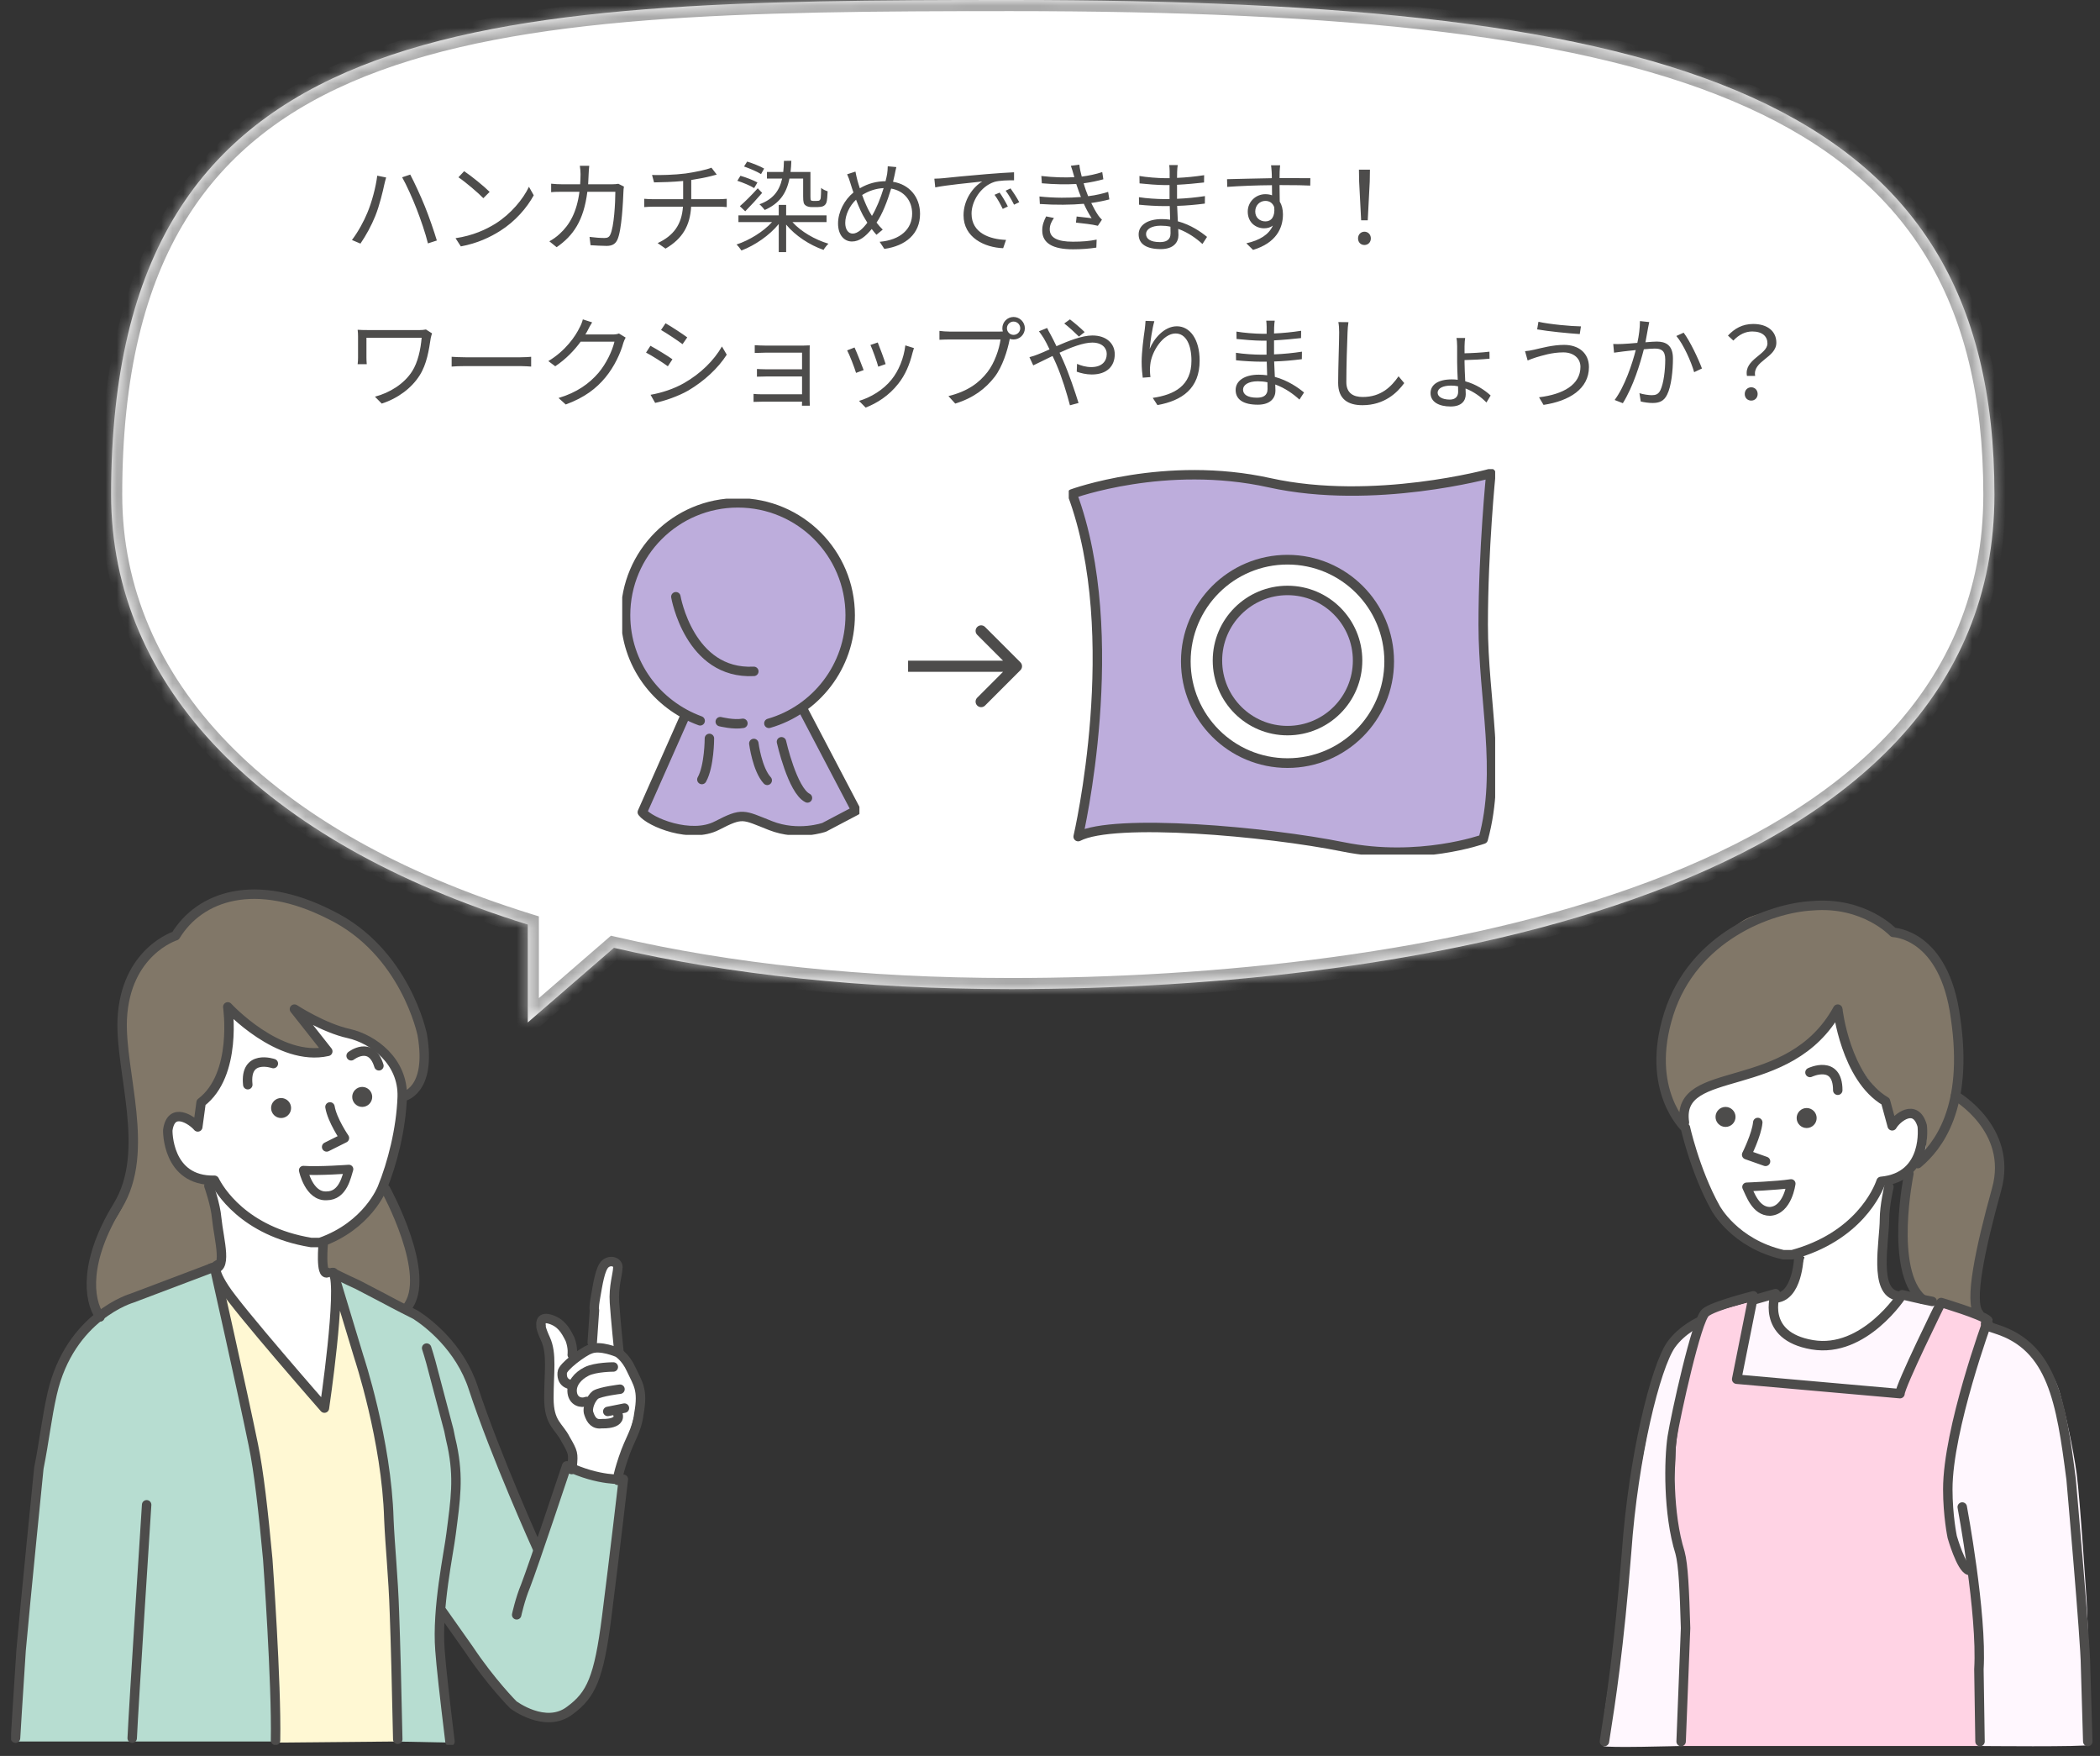
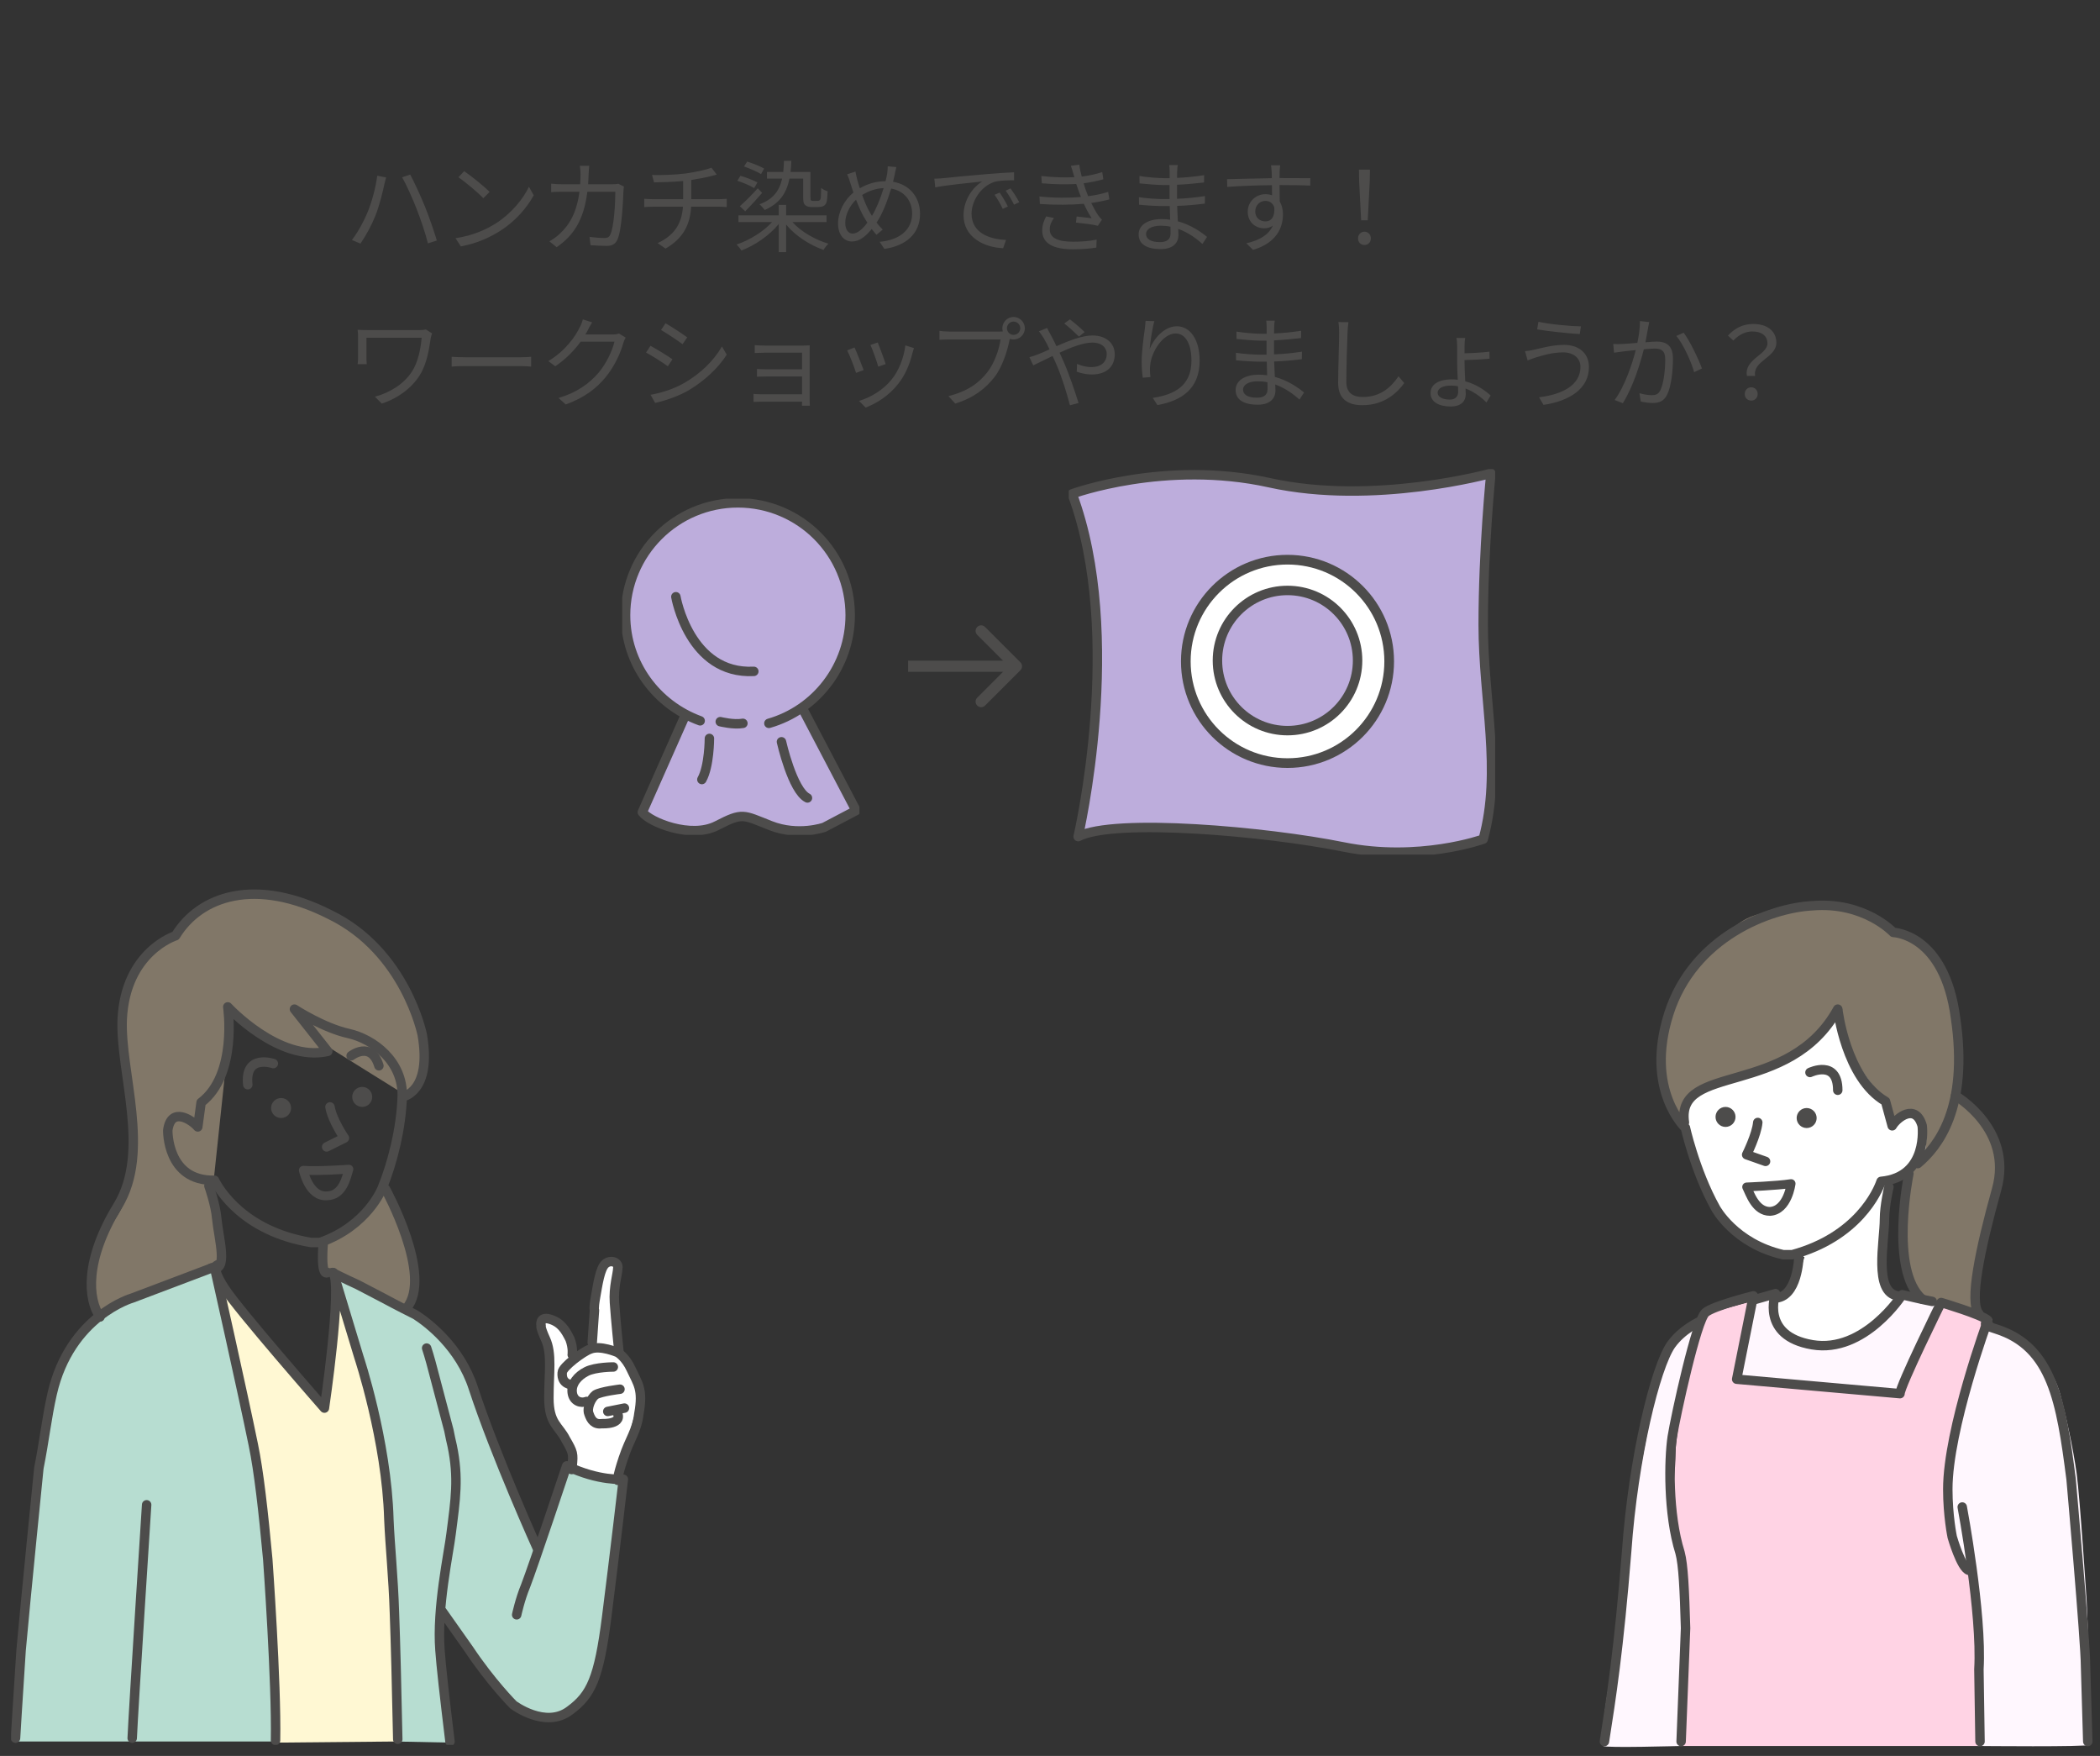
<svg xmlns="http://www.w3.org/2000/svg" width="189" height="158" viewBox="0 0 189 158" fill="none">
  <rect x="0" y="0" width="189" height="158" fill="#333333" stroke="none" />
  <g clip-path="url(#clip0_2433_17669)">
    <path d="M15.8 84C15.8 84 17.1 81.6 19.5 80.9C21.9 80.2 25 80.5 27.3 81.1C29.6 81.7 31.7 82.7 33.3 84.5C34.8 86.3 36.5 88.4 37.3 90.3C38 92.2 38.5 94.3 38.4 95.1C38.3 95.9 37.9 97.7 37.9 97.7L36.6 98.6L29.7 94.3C29.7 94.3 25 95.4 20.9 90.5L19.2 106.5C19.2 106.5 20.5 112.8 19.8 114L8.8 118.5C8.8 118.5 8.5 117.9 8.4 115.9C8.3 114 9 111.5 10 110.2C11 108.9 12.9 105.6 12.2 101.2C11.6 96.7 10.7 92.4 11.1 90.9C11.5 89.4 11.7 87.4 13 86C14.3 84.6 15.8 84 15.8 84Z" fill="#817768" />
    <path d="M29.898 115L36.098 117.4L39.898 120.7C39.898 120.7 41.298 122.1 41.698 123.1C42.098 124.1 43.398 126.4 43.498 127.8C43.598 129.1 48.198 139.6 48.198 139.6L50.998 132.1L55.998 133.5L53.998 148.8C53.998 148.8 53.398 152 52.198 153.4C49.898 156.1 45.898 153.2 45.898 153.2L39.898 145.5C39.698 145.5 40.198 152.2 40.198 152.5C40.398 155.6 40.398 155.8 40.398 155.8L40.598 156.8L35.598 156.7L35.698 156.1L35.498 144.2L34.698 130.7L31.998 120.8L30.798 117.1L29.898 115Z" fill="#B7DDD1" />
    <path d="M28.801 112.1L30.601 110.8L32.601 109.6L35.001 106.9L36.601 111.8C36.601 111.8 37.701 114 37.401 115C37.201 116 37.001 116.6 37.001 116.6L36.601 117.9L29.401 114.5L28.801 112.1Z" fill="#817768" />
    <path d="M19.5 114.9L29.2 126.5L30.4 115.1C30.4 115.1 34.1 125.6 34.7 133.6C35.4 142.6 35.7 155.7 35.7 155.7L35.6 156.7L24.8 156.8L24.6 156.7L24 140.4L23.2 132.1L20.8 120.4L19.5 114.9Z" fill="#FFF8D3" />
-     <path d="M20.499 90.6C20.499 90.6 25.299 95.8 29.299 94.4L27.399 91.4C27.399 91.4 27.999 92.2 29.799 92.7C31.599 93.2 33.799 94.1 33.799 94.1C33.799 94.1 34.199 94.5 34.599 95C34.999 95.5 34.999 95.4 35.199 95.9C35.499 96.4 36.199 97.9 36.199 97.9L36.099 99.8C36.099 99.8 35.899 104.7 34.599 106.6C33.299 108.5 32.799 109.9 31.199 110.8C29.599 111.7 28.899 111.8 28.899 111.8C28.899 111.8 29.099 113.2 29.099 113.5C29.099 113.8 28.699 113.7 28.999 114.2C29.299 114.8 30.199 114.7 30.199 114.7L30.099 116.2L28.999 126.5L20.399 116.2L19.199 114.2C19.199 114.2 19.899 114.6 19.599 112.4C19.299 110.2 18.599 106.5 18.599 106.5C18.599 106.5 17.599 106.1 16.599 105.6C15.599 105.1 15.199 104 14.999 103.2C14.799 102.4 14.999 101.4 14.999 101.4L15.199 100.8L15.899 100.6C17.199 100.8 17.499 101.4 17.499 101.4L17.699 99.4C17.799 99.4 21.099 97.2 20.499 90.6Z" fill="white" />
    <path d="M19.301 114.2L22.701 130.2L23.901 138.8L24.401 148.3L24.801 156.7H1.301L2.001 147.4L3.601 131C3.601 131 4.801 125.4 5.101 124.1C5.401 122.8 6.901 120.4 8.501 118.9C10.101 117.3 13.101 116.3 13.101 116.3L19.301 114.2Z" fill="#B7DDD1" />
    <path d="M51.099 132.1L55.499 133.3L56.399 129.9L57.599 125.6L56.799 123.2L55.899 121.5L55.299 117.1L55.599 113.9L54.999 113.6L54.199 113.8L53.899 115L53.599 117.1L53.299 121L51.699 122L51.199 120L50.499 119.2C50.499 119.2 49.799 118.9 49.599 118.9C49.299 118.9 48.799 118.8 48.799 118.8L48.699 119.6L49.399 121.2L49.499 126.9L49.899 128L51.499 130.9L51.099 132.1Z" fill="white" />
    <path d="M32.599 99.6C33.096 99.6 33.499 99.197 33.499 98.7C33.499 98.203 33.096 97.8 32.599 97.8C32.102 97.8 31.699 98.203 31.699 98.7C31.699 99.197 32.102 99.6 32.599 99.6Z" fill="#4D4C4B" />
    <path d="M25.298 100.6C25.796 100.6 26.198 100.197 26.198 99.7C26.198 99.203 25.796 98.8 25.298 98.8C24.801 98.8 24.398 99.203 24.398 99.7C24.398 100.197 24.801 100.6 25.298 100.6Z" fill="#4D4C4B" />
    <path d="M29.398 103.2L30.998 102.4C30.998 102.4 29.898 100.8 29.698 99.6" stroke="#4D4C4B" stroke-width="0.85" stroke-miterlimit="10" stroke-linecap="round" stroke-linejoin="round" />
    <path d="M24.601 95.7C24.601 95.7 22.001 94.8 22.301 97.6" stroke="#4D4C4B" stroke-width="0.85" stroke-miterlimit="10" stroke-linecap="round" stroke-linejoin="round" />
    <path d="M31.401 105.2C31.401 105.2 28.701 105.4 27.301 105.3C27.301 105.3 27.801 107.7 29.401 107.6C30.901 107.6 31.201 105.8 31.401 105.2Z" stroke="#4D4C4B" stroke-width="0.794" stroke-miterlimit="10" stroke-linecap="round" stroke-linejoin="round" />
    <path d="M36.2 98.7C36.1 101.6 35.3 104.7 34.4 106.9C34.4 106.9 33.1 110.3 28.8 111.8H28C21.9 110.8 19.7 107 19.3 106.2C15 106.3 15.1 101.7 15.1 101.7C15.4 99.5 17.3 100.8 17.8 101.4L18.1 99.2C21.4 96.7 20.5 90.6 20.5 90.6C20.5 90.6 25.1 95.6 29.5 94.6L26.5 90.8C26.5 90.8 29.1 92.5 31.4 93C33.6 93.5 36.3 95.5 36.2 98.7C36.2 98.7 38.9 98.3 38 93.1C38 93.1 36.5 85.6 29.7 82.3C23 78.9 18 80.6 15.8 84.2C15.8 84.2 11.3 85.6 11 91.7C10.8 96.5 13.6 103.6 10.6 108.5C7.6 113.4 7.9 116.9 9 118.5" stroke="#4D4C4B" stroke-width="0.85" stroke-miterlimit="10" stroke-linecap="round" stroke-linejoin="round" />
    <path d="M18.801 106.7C18.801 106.7 19.401 108.4 19.501 109.6C19.701 111.6 20.601 114.5 19.001 114.1" stroke="#4D4C4B" stroke-width="0.85" stroke-miterlimit="10" stroke-linecap="round" stroke-linejoin="round" />
    <path d="M29.099 111.8C29.099 111.8 28.799 114.9 29.499 114.5" stroke="#4D4C4B" stroke-width="0.85" stroke-miterlimit="10" stroke-linecap="round" stroke-linejoin="round" />
    <path d="M34.699 107C34.699 107 38.999 114.8 36.599 117.7" stroke="#4D4C4B" stroke-width="0.85" stroke-miterlimit="10" stroke-linecap="round" stroke-linejoin="round" />
    <path d="M31.602 95C31.602 95 33.402 93.6 34.102 95.9" stroke="#4D4C4B" stroke-width="0.85" stroke-miterlimit="10" stroke-linecap="round" stroke-linejoin="round" />
    <path d="M19.598 113.8C19.598 113.8 18.898 113.9 20.198 115.9C21.398 117.8 29.198 126.7 29.198 126.7C29.198 126.7 30.798 115.9 29.998 114.5C29.998 114.5 31.398 119.1 32.298 122.1C32.298 122.1 34.798 129.6 34.998 136.7C35.098 139.1 35.398 141.9 35.498 145.1C35.598 147.7 35.698 151.7 35.798 156.5" stroke="#4D4C4B" stroke-width="0.85" stroke-miterlimit="10" stroke-linecap="round" stroke-linejoin="round" />
    <path d="M24.798 156.6C24.898 151.4 24.098 140.3 24.098 140.3C23.698 136 23.298 132.4 22.798 130C21.798 125.1 19.298 114 19.298 114L11.898 116.8C11.898 116.8 6.298 118.4 4.698 125.4C4.198 127.6 3.998 129.6 3.498 132.1C3.498 132.1 2.298 144 1.898 148.5C1.598 153 1.398 156.4 1.398 156.4" stroke="#4D4C4B" stroke-width="0.85" stroke-miterlimit="10" stroke-linecap="round" stroke-linejoin="round" />
    <path d="M29.898 114.5C29.898 114.5 31.098 115.1 32.198 115.6L34.498 116.8C35.798 117.5 36.998 118.1 37.398 118.3C38.498 119 41.398 121.2 42.598 124.9C44.598 131 48.398 139.4 48.398 139.4" stroke="#4D4C4B" stroke-width="0.85" stroke-miterlimit="10" stroke-linecap="round" stroke-linejoin="round" />
    <path d="M38.398 121.3C38.398 121.3 38.698 122.2 38.998 123.4L40.398 128.7C40.498 129.2 40.598 129.7 40.698 130.1C41.298 133 40.998 134.9 40.598 138C40.398 139.7 39.298 144.7 39.598 148.5C39.698 149.9 39.998 152.6 40.498 156.7" stroke="#4D4C4B" stroke-width="0.85" stroke-miterlimit="10" stroke-linecap="round" stroke-linejoin="round" />
    <path d="M46.501 145.3C46.501 145.3 46.801 143.9 47.301 142.7C48.001 140.9 51.001 131.9 51.001 131.9C53.901 133.3 56.101 133.1 56.101 133.1C56.101 133.1 55.301 140 54.601 145.5C53.901 151 53.201 152.5 51.301 153.9C49.101 155.6 46.201 153.4 46.201 153.4C46.201 153.4 44.201 151.4 42.201 148.4C41.001 146.7 39.801 145 39.801 145" stroke="#4D4C4B" stroke-width="0.85" stroke-miterlimit="10" stroke-linecap="round" stroke-linejoin="round" />
    <path d="M13.198 135.4C13.198 135.4 11.998 154 11.898 156.4" stroke="#4D4C4B" stroke-width="0.85" stroke-miterlimit="10" stroke-linecap="round" stroke-linejoin="round" />
    <path d="M55.601 133.2C55.601 133.2 55.501 133 56.101 131.2C56.701 129.4 57.301 128.8 57.501 127.2C57.901 125 57.401 124.5 56.801 123.2C56.301 122.1 55.601 121.7 55.601 121.7C55.601 121.7 54.001 121 53.101 121.4C52.501 121.6 50.601 123 50.601 123.5C50.501 124.6 51.501 124.6 51.501 124.6" stroke="#4D4C4B" stroke-width="0.85" stroke-miterlimit="10" stroke-linecap="round" stroke-linejoin="round" />
    <path d="M55.199 123C55.199 123 53.599 123 52.799 123.4C51.999 123.8 51.399 124.5 51.499 125.3C51.599 126.1 52.299 126.3 52.799 126.1" stroke="#4D4C4B" stroke-width="0.85" stroke-miterlimit="10" stroke-linecap="round" stroke-linejoin="round" />
    <path d="M55.798 125C55.798 125 54.099 125.2 53.599 125.5C53.199 125.8 52.798 126.7 52.998 127.2C53.199 127.8 53.498 128.2 54.199 128.1C54.199 128.1 56.199 128.2 55.498 127" stroke="#4D4C4B" stroke-width="0.85" stroke-miterlimit="10" stroke-linecap="round" stroke-linejoin="round" />
    <path d="M54.699 127L56.199 126.7" stroke="#4D4C4B" stroke-width="0.85" stroke-miterlimit="10" stroke-linecap="round" stroke-linejoin="round" />
    <path d="M55.701 121.6C55.701 121.6 55.401 118.7 55.301 117.2C55.201 115.8 55.601 114.6 55.601 114.1C55.701 113.6 55.001 113.3 54.501 113.7C54.001 114.1 53.801 115.6 53.601 116.7C53.401 117.8 53.501 117.9 53.501 117.9L53.301 120.8" stroke="#4D4C4B" stroke-width="0.85" stroke-miterlimit="10" stroke-linecap="round" stroke-linejoin="round" />
    <path d="M51.4 131.8C51.4 131.8 51.4 132.7 51.5 131.9C51.6 130.8 51.6 130.7 50.9 129.5C50.3 128.3 49.4 128.1 49.4 125.8C49.4 123.5 49.7 121.8 49.1 120.5C48.6 119.4 48.7 119.3 48.7 119.3C48.7 119.3 48.5 118.4 49.5 118.7C50.5 119 50.9 119.7 51.3 120.5C51.6 121.3 51.5 121.9 51.5 121.9" stroke="#4D4C4B" stroke-width="0.85" stroke-miterlimit="10" stroke-linecap="round" stroke-linejoin="round" />
  </g>
  <g clip-path="url(#clip1_2433_17669)">
    <path d="M170.699 83.7C170.699 83.7 173.099 84.4 174.099 85.6C174.099 85.6 175.299 87.2 175.799 89.2C176.299 91.2 176.499 94 176.499 94.5C176.499 95 176.399 98.5 176.399 98.5C176.399 98.5 178.099 100.1 178.499 101.1C178.899 102 180.099 102.9 179.999 104.4C179.899 105.9 178.799 111.4 178.799 111.4L177.899 116.6L177.399 118L173.199 116.9C173.199 116.9 169.999 114.1 172.099 105.3L170.399 101.1L170.099 99.2C170.099 99.2 166.099 96.2 165.799 90.8C165.799 90.8 161.799 95.8 159.599 96.1C157.399 96.4 153.999 97.9 153.999 97.9L152.699 98.5L152.299 99.5L151.899 101.3L150.899 100C150.899 100 149.499 96.9 149.699 95.2C149.799 93.5 149.999 90.5 150.999 89C151.999 87.5 152.999 85.7 154.499 84.7C155.999 83.7 156.399 82.7 158.499 82.2C160.599 81.7 162.399 81.2 162.799 81.2C163.199 81.2 165.399 81.3 165.399 81.3C165.399 81.3 166.199 81.5 166.699 81.7C167.199 81.9 168.699 82.4 168.699 82.4L170.699 83.7Z" fill="#817768" />
    <path d="M159.701 116.9C159.701 116.9 159.801 121.5 163.501 121.1C167.201 120.7 168.501 120.7 171.301 116.8L174.501 117.3L179.301 119.4C179.301 119.4 180.701 119.2 182.301 120.7C183.801 122.2 184.901 123.6 185.401 125.4C185.901 127.2 186.601 130.4 186.901 132.6C187.201 134.8 187.801 144.1 187.801 144.1C187.801 144.1 188.101 150.8 188.101 152.4C188.101 153.9 188.201 156.6 188.001 157C187.901 157.2 178.001 157.1 178.001 157.1L178.201 149.5L177.501 141.7L156.301 124.3L158.001 116.9H159.701Z" fill="#FFF7FE" />
    <path d="M153.298 118.9L150.998 127.4C150.998 127.4 149.998 130.3 150.198 132.1C150.398 133.9 150.398 135.9 150.498 136.5C150.598 137.1 151.098 139.6 151.098 139.6L151.598 141L151.698 147.1L151.298 157.1C151.298 157.1 144.398 157.3 144.298 157.1C143.898 155.8 145.298 149 145.498 147.4C145.698 145.8 146.798 136.6 146.798 136.6L148.698 126.6L150.398 121L153.298 118.9Z" fill="#FFF7FE" />
    <path d="M174.7 117.3L179.3 118.7L176.4 126.9C176.4 126.9 175.3 132.4 175.2 133.1C175.1 133.8 175.8 137.1 175.7 137.4C175.6 137.7 176.1 139.8 176.1 140.1C176.1 140.4 177.4 141.7 177.4 141.7L177.9 149.5L178.1 157.1H151.3L151.7 147.1L151.6 141C151.6 141 150.5 137.2 150.5 135.8C150.5 134.4 150.8 132.3 150.8 130.7C150.8 129.1 151.9 123.5 151.9 123.5L153.6 118.2L158 117L156.3 124.4L171.2 125.6L174.7 117.3Z" fill="#FFD3E4" />
    <path d="M165.801 90.9C165.801 90.9 162.601 95.9 157.201 97C151.801 98.1 151.301 98.9 151.901 101.4C152.501 103.9 154.101 108.4 154.901 109.2C155.601 110 157.801 111.7 157.801 111.7L159.101 112.4L160.201 112.9C161.301 113.2 162.401 113.1 162.401 113.1C162.401 113.1 161.201 117.5 159.701 117C159.701 117 159.601 119.5 161.601 120.5C163.601 121.5 165.801 121.5 167.901 120.1C170.001 118.7 171.201 116.9 171.201 116.9C171.201 116.9 169.701 116.2 169.701 114.9C169.701 113.6 170.101 106.4 170.101 106.4C170.101 106.4 171.201 106.2 172.001 105.5C172.801 104.8 173.101 104.5 173.301 103.3C173.501 102.1 173.201 100.8 173.201 100.8L172.501 100.4H171.701L171.001 100.7L170.301 101.3L170.001 99.4C170.101 99.3 165.601 95.2 165.801 90.9Z" fill="white" />
    <path d="M155.298 101.4C155.795 101.4 156.198 100.997 156.198 100.5C156.198 100.003 155.795 99.6 155.298 99.6C154.801 99.6 154.398 100.003 154.398 100.5C154.398 100.997 154.801 101.4 155.298 101.4Z" fill="#4D4C4B" />
    <path d="M162.599 101.5C163.096 101.5 163.499 101.097 163.499 100.6C163.499 100.103 163.096 99.7 162.599 99.7C162.102 99.7 161.699 100.103 161.699 100.6C161.699 101.097 162.102 101.5 162.599 101.5Z" fill="#4D4C4B" />
    <path d="M158.899 104.5L157.199 103.9C157.199 103.9 158.099 102.1 158.199 101" stroke="#4D4C4B" stroke-width="0.85" stroke-miterlimit="10" stroke-linecap="round" stroke-linejoin="round" />
    <path d="M162.898 96.5C162.898 96.5 165.398 95.3 165.398 98.1" stroke="#4D4C4B" stroke-width="0.85" stroke-miterlimit="10" stroke-linecap="round" stroke-linejoin="round" />
    <path d="M157.199 106.8C157.199 106.8 159.899 106.7 161.199 106.5C161.199 106.5 160.899 108.9 159.299 109C157.999 109 157.499 107.4 157.199 106.8Z" stroke="#4D4C4B" stroke-width="0.794" stroke-miterlimit="10" stroke-linecap="round" stroke-linejoin="round" />
    <path d="M172.598 104.7C174.398 103.2 177.198 99.7 175.998 91.6C174.998 84 170.398 83.9 170.398 83.9C170.398 83.9 167.798 81.1 163.098 81.5C159.298 81.7 152.398 84.3 150.198 91.2C147.998 98.1 151.698 101.5 151.698 101.5C151.598 101.1 152.498 105.3 154.398 108.7C154.398 108.7 156.098 111.9 160.498 112.9H161.298C167.198 111.3 168.998 107.2 169.298 106.3C173.598 105.9 172.998 101.3 172.998 101.3C172.398 99.2 170.698 100.6 170.298 101.3L169.698 99.1C166.098 97 165.398 90.8 165.398 90.8C160.998 98.8 150.798 95.6 151.598 101" stroke="#4D4C4B" stroke-width="0.85" stroke-miterlimit="10" stroke-linecap="round" stroke-linejoin="round" />
    <path d="M176 98.6C176 98.6 181.2 101.6 179.7 107C178.2 112.4 177.2 117.2 178.1 118.2" stroke="#4D4C4B" stroke-width="0.85" stroke-miterlimit="10" stroke-linecap="round" stroke-linejoin="round" />
    <path d="M170.002 106.8C170.002 106.8 169.602 108.5 169.602 109.7C169.602 111.7 168.602 116.3 170.802 116.6" stroke="#4D4C4B" stroke-width="0.85" stroke-miterlimit="10" stroke-linecap="round" stroke-linejoin="round" />
    <path d="M161.899 113.1C161.899 113.1 161.799 116.8 159.699 116.8" stroke="#4D4C4B" stroke-width="0.85" stroke-miterlimit="10" stroke-linecap="round" stroke-linejoin="round" />
    <path d="M178.699 119.1C179.599 119.5 178.399 119.2 179.699 119.6C184.699 121.2 185.499 126.1 186.399 133.1C186.399 133.1 187.699 147.8 187.699 149.9L187.899 156.7" stroke="#4D4C4B" stroke-width="0.85" stroke-miterlimit="10" stroke-linecap="round" stroke-linejoin="round" />
    <path d="M157.699 117L159.799 116.4C159.799 116.4 158.399 120.2 163.099 121C167.799 121.8 171.199 116.5 171.199 116.5C171.199 116.5 173.299 117 173.899 117.1" stroke="#4D4C4B" stroke-width="0.85" stroke-miterlimit="10" stroke-linecap="round" stroke-linejoin="round" />
    <path d="M177.201 141.3C176.501 141.1 175.701 138.3 175.701 138.3C175.701 138.3 175.301 136.4 175.301 134C175.301 128.6 178.901 118.8 178.901 118.8C178.401 118.3 174.701 117.2 174.701 117.2C174.701 117.2 171.001 124.7 171.001 125.4L156.301 124.1L157.801 116.6C157.801 116.6 154.201 117.5 153.501 118.1C152.701 118.7 150.801 127.4 150.501 129.3C150.201 131.3 150.101 136.2 151.201 139.7C151.501 140.8 151.601 143.1 151.701 146.5L151.301 156.7" stroke="#4D4C4B" stroke-width="0.85" stroke-miterlimit="10" stroke-linecap="round" stroke-linejoin="round" />
    <path d="M171.801 105.6C171.801 105.6 170.001 114.3 173.001 116.9" stroke="#4D4C4B" stroke-width="0.85" stroke-miterlimit="10" stroke-linecap="round" stroke-linejoin="round" />
    <path d="M176.602 135.6C176.602 135.6 178.402 145.2 178.102 150.2L178.202 156.7" stroke="#4D4C4B" stroke-width="0.85" stroke-miterlimit="10" stroke-linecap="round" stroke-linejoin="round" />
    <path d="M152.998 118.9C152.998 118.9 151.398 119.6 150.398 121C148.998 123 146.998 131.1 146.398 139.6C145.698 148.4 144.998 152.9 144.398 156.7" stroke="#4D4C4B" stroke-width="0.85" stroke-miterlimit="10" stroke-linecap="round" stroke-linejoin="round" />
  </g>
  <mask id="path-50-inside-1_2433_17669" fill="white">
    <path fill-rule="evenodd" clip-rule="evenodd" d="M47.499 83.192L47.499 92L55.255 85.283C65.648 87.692 77.633 89 91 89C127.148 89 179.5 80.5 179.5 44.5C179.5 8.5 150.76 0 91 0C43 0 10 1 10 44.5C10 61.796 23.596 75.772 47.499 83.192Z" />
  </mask>
-   <path fill-rule="evenodd" clip-rule="evenodd" d="M47.499 83.192L47.499 92L55.255 85.283C65.648 87.692 77.633 89 91 89C127.148 89 179.5 80.5 179.5 44.5C179.5 8.5 150.76 0 91 0C43 0 10 1 10 44.5C10 61.796 23.596 75.772 47.499 83.192Z" fill="white" />
-   <path d="M47.499 92L48.154 92.756L46.5 94.189L46.499 92L47.499 92ZM47.499 83.192L47.796 82.237L48.499 82.456L48.499 83.192L47.499 83.192ZM55.255 85.283L54.6 84.527L54.985 84.194L55.481 84.309L55.255 85.283ZM46.499 92L46.499 83.192L48.499 83.192L48.499 92L46.499 92ZM55.91 86.039L48.154 92.756L46.845 91.244L54.6 84.527L55.91 86.039ZM55.481 84.309C65.788 86.698 77.697 88 91 88V90C77.57 90 65.508 88.686 55.029 86.257L55.481 84.309ZM91 88C109.022 88 131.009 85.878 148.453 79.314C165.914 72.744 178.5 61.873 178.5 44.5H180.5C180.5 63.127 166.91 74.506 149.158 81.186C131.389 87.872 109.126 90 91 90V88ZM178.5 44.5C178.5 35.632 176.731 28.547 173.225 22.886C169.723 17.23 164.435 12.91 157.248 9.661C142.811 3.135 120.887 1 91 1V-1C120.873 -1 143.199 1.115 158.072 7.839C165.54 11.215 171.172 15.77 174.926 21.833C178.677 27.891 180.5 35.368 180.5 44.5H178.5ZM91 1C78.995 1 67.971 1.063 58.172 1.833C48.37 2.603 39.86 4.077 32.871 6.866C25.901 9.648 20.465 13.729 16.757 19.722C13.04 25.727 11 33.746 11 44.5H9C9 33.504 11.085 25.086 15.056 18.669C19.035 12.24 24.849 7.914 32.129 5.009C39.39 2.111 48.13 0.616 58.015 -0.161C67.904 -0.938 79.005 -1 91 -1V1ZM11 44.5C11 61.155 24.078 74.875 47.796 82.237L47.203 84.147C23.115 76.67 9 62.437 9 44.5H11Z" fill="#AAAAAA" mask="url(#path-50-inside-1_2433_17669)" />
  <path d="M33.061 19.147C32.755 19.894 32.242 20.848 31.675 21.595L32.44 21.919C32.944 21.19 33.439 20.272 33.772 19.444C34.15 18.517 34.465 17.185 34.582 16.627C34.627 16.438 34.69 16.168 34.753 15.97L33.952 15.808C33.826 16.843 33.457 18.211 33.061 19.147ZM37.498 18.805C37.867 19.759 38.29 20.983 38.515 21.901L39.316 21.64C39.073 20.83 38.596 19.444 38.236 18.562C37.849 17.608 37.273 16.366 36.922 15.709L36.193 15.952C36.58 16.627 37.138 17.878 37.498 18.805ZM41.773 15.403L41.26 15.952C41.926 16.402 43.051 17.365 43.501 17.833L44.068 17.266C43.564 16.762 42.412 15.826 41.773 15.403ZM40.999 21.433L41.476 22.171C42.979 21.892 44.113 21.343 45.013 20.776C46.372 19.921 47.425 18.697 48.037 17.572L47.605 16.807C47.083 17.914 45.985 19.246 44.599 20.119C43.744 20.65 42.574 21.199 40.999 21.433ZM53.032 14.917H52.186C52.222 15.133 52.249 15.466 52.249 15.664C52.249 15.988 52.231 16.294 52.213 16.582H50.629C50.287 16.582 49.918 16.564 49.603 16.528V17.293C49.918 17.257 50.287 17.257 50.638 17.257H52.15C51.907 19.111 51.259 20.236 50.368 21.046C50.098 21.307 49.729 21.559 49.441 21.712L50.098 22.243C51.601 21.208 52.537 19.84 52.861 17.257H55.381C55.381 18.22 55.264 20.434 54.922 21.118C54.823 21.343 54.661 21.415 54.4 21.415C54.022 21.415 53.545 21.379 53.059 21.316L53.149 22.063C53.617 22.09 54.139 22.126 54.598 22.126C55.093 22.126 55.381 21.955 55.561 21.577C55.966 20.713 56.074 18.094 56.11 17.23C56.11 17.113 56.128 16.942 56.155 16.789L55.651 16.537C55.498 16.564 55.318 16.582 55.075 16.582H52.933C52.951 16.285 52.969 15.979 52.978 15.655C52.987 15.439 53.005 15.124 53.032 14.917ZM58.684 15.745L58.864 16.411C59.557 16.402 60.574 16.375 61.483 16.285V17.923H58.774C58.504 17.923 58.189 17.905 57.982 17.887V18.634C58.198 18.616 58.504 18.598 58.792 18.598H61.465C61.357 20.209 60.61 21.217 59.188 21.874L59.899 22.369C61.447 21.469 62.104 20.281 62.203 18.598H64.714C64.939 18.598 65.209 18.616 65.407 18.634V17.887C65.218 17.905 64.894 17.923 64.696 17.923H62.212V16.195C62.86 16.096 63.553 15.961 64.003 15.844C64.129 15.808 64.309 15.763 64.507 15.709L64.03 15.088C63.589 15.277 62.527 15.493 61.708 15.61C60.736 15.736 59.368 15.772 58.684 15.745ZM72.283 16.069V17.671C72.283 18.202 72.337 18.355 72.49 18.472C72.625 18.589 72.859 18.634 73.057 18.634H73.579C73.741 18.634 73.957 18.607 74.083 18.553C74.218 18.49 74.317 18.391 74.38 18.22C74.443 18.049 74.47 17.608 74.488 17.212C74.29 17.149 74.047 17.041 73.903 16.906C73.894 17.338 73.885 17.653 73.867 17.806C73.849 17.932 73.795 18.004 73.75 18.031C73.705 18.067 73.606 18.076 73.507 18.076H73.183C73.102 18.076 73.048 18.067 73.003 18.04C72.949 18.004 72.94 17.887 72.94 17.707V15.475H71.149C71.185 15.169 71.212 14.827 71.221 14.467L70.555 14.476C70.546 14.836 70.528 15.169 70.492 15.475H69.025V16.069H70.393C70.132 17.23 69.529 17.95 68.35 18.382C68.503 18.499 68.737 18.778 68.827 18.895C70.096 18.328 70.771 17.473 71.05 16.069H72.283ZM67.072 19.012C67.567 18.508 68.125 17.905 68.593 17.356L68.197 16.942C67.666 17.536 67.027 18.175 66.586 18.553L67.072 19.012ZM68.773 15.169C68.422 14.962 67.747 14.692 67.243 14.539L66.964 14.98C67.477 15.16 68.152 15.448 68.494 15.664L68.773 15.169ZM68.17 16.42C67.819 16.222 67.153 15.961 66.64 15.817L66.361 16.267C66.865 16.429 67.54 16.708 67.873 16.924L68.17 16.42ZM74.389 19.984V19.381H70.753V18.436H70.087V19.381H66.46V19.984H69.484C68.701 20.848 67.441 21.622 66.289 22C66.433 22.135 66.631 22.387 66.73 22.54C67.936 22.081 69.259 21.181 70.087 20.155V22.684H70.753V20.209C71.581 21.217 72.877 22.054 74.119 22.486C74.209 22.324 74.416 22.063 74.56 21.928C73.354 21.568 72.094 20.848 71.32 19.984H74.389ZM80.671 15.034L79.897 14.962C79.897 15.169 79.87 15.466 79.843 15.646C79.807 15.862 79.753 16.078 79.699 16.303C78.916 16.312 78.151 16.492 77.386 16.942C77.305 16.69 77.224 16.447 77.17 16.24C77.107 15.988 77.035 15.691 76.99 15.439L76.243 15.682C76.351 15.916 76.459 16.213 76.54 16.492C76.621 16.762 76.711 17.041 76.81 17.32C75.991 17.986 75.424 19.075 75.424 20.11C75.424 21.163 75.991 21.73 76.675 21.73C77.35 21.73 77.899 21.28 78.457 20.605C78.592 20.794 78.736 20.965 78.88 21.127L79.447 20.659C79.258 20.479 79.069 20.263 78.889 20.029C79.402 19.291 79.861 18.112 80.203 16.969C81.364 17.167 82.093 18.049 82.093 19.219C82.093 20.605 81.049 21.595 79.168 21.757L79.591 22.396C81.517 22.126 82.804 21.037 82.804 19.246C82.804 17.698 81.814 16.591 80.374 16.357C80.428 16.141 80.473 15.934 80.518 15.736C80.554 15.565 80.608 15.259 80.671 15.034ZM76.072 20.056C76.072 19.354 76.45 18.526 77.044 17.968C77.305 18.652 77.593 19.291 77.854 19.696C77.926 19.813 77.989 19.93 78.061 20.038C77.665 20.569 77.188 21.019 76.747 21.019C76.342 21.019 76.072 20.65 76.072 20.056ZM78.295 19.129C78.079 18.769 77.818 18.166 77.593 17.545C78.187 17.176 78.826 16.96 79.528 16.924C79.249 17.851 78.862 18.787 78.475 19.426C78.412 19.327 78.349 19.228 78.295 19.129ZM84.091 16.078L84.172 16.861C85.144 16.654 87.439 16.438 88.402 16.33C87.574 16.825 86.719 17.968 86.719 19.372C86.719 21.379 88.618 22.27 90.283 22.333L90.544 21.586C89.077 21.532 87.439 20.974 87.439 19.219C87.439 18.148 88.222 16.78 89.5 16.366C89.959 16.231 90.751 16.222 91.264 16.222V15.502C90.661 15.529 89.815 15.583 88.834 15.664C87.178 15.799 85.477 15.97 84.892 16.033C84.721 16.051 84.433 16.069 84.091 16.078ZM89.968 17.329L89.509 17.527C89.779 17.896 90.04 18.364 90.247 18.796L90.706 18.58C90.517 18.184 90.175 17.626 89.968 17.329ZM90.949 16.951L90.508 17.158C90.787 17.536 91.048 17.977 91.264 18.418L91.732 18.193C91.525 17.797 91.165 17.248 90.949 16.951ZM96.628 15.718C96.646 15.79 96.664 15.871 96.691 15.943C95.827 15.988 94.801 15.961 93.721 15.835L93.766 16.492C94.891 16.591 95.989 16.609 96.862 16.555C96.934 16.771 97.015 17.005 97.105 17.257C97.159 17.41 97.222 17.563 97.285 17.725C96.268 17.815 94.9 17.824 93.55 17.68L93.586 18.355C94.972 18.454 96.448 18.436 97.546 18.337C97.744 18.778 97.978 19.219 98.248 19.633C97.96 19.597 97.375 19.534 96.898 19.48L96.835 20.029C97.456 20.101 98.302 20.182 98.806 20.317L99.175 19.768C99.049 19.642 98.941 19.525 98.842 19.381C98.608 19.039 98.401 18.652 98.212 18.265C98.842 18.175 99.409 18.058 99.841 17.941L99.733 17.266C99.31 17.401 98.68 17.563 97.933 17.653C97.861 17.473 97.789 17.284 97.726 17.113C97.663 16.924 97.591 16.717 97.528 16.492C98.149 16.411 98.788 16.276 99.301 16.132L99.202 15.484C98.626 15.673 97.996 15.808 97.357 15.889C97.258 15.529 97.177 15.16 97.141 14.818L96.376 14.917C96.466 15.169 96.556 15.448 96.628 15.718ZM94.855 19.615L94.153 19.471C93.955 19.867 93.793 20.245 93.802 20.758C93.811 21.91 94.801 22.432 96.565 22.432C97.33 22.432 98.041 22.378 98.671 22.279L98.698 21.559C98.05 21.694 97.393 21.748 96.556 21.748C95.143 21.748 94.477 21.379 94.477 20.632C94.477 20.236 94.639 19.93 94.855 19.615ZM103.144 21.055C103.144 20.641 103.612 20.308 104.467 20.308C104.764 20.308 105.061 20.335 105.34 20.398C105.34 20.632 105.349 20.848 105.349 21.001C105.349 21.622 104.908 21.784 104.395 21.784C103.504 21.784 103.144 21.469 103.144 21.055ZM105.997 14.854H105.232C105.25 14.98 105.268 15.241 105.268 15.394C105.268 15.583 105.268 15.799 105.268 16.033C105.124 16.033 104.989 16.033 104.854 16.033C104.251 16.033 103.135 15.943 102.55 15.835L102.559 16.501C103.126 16.564 104.233 16.654 104.863 16.654C104.998 16.654 105.133 16.654 105.259 16.654C105.259 17.023 105.259 17.419 105.259 17.779C105.259 17.824 105.259 17.869 105.259 17.914C105.097 17.914 104.935 17.914 104.773 17.914C104.179 17.914 103.153 17.851 102.505 17.743L102.514 18.418C103.162 18.49 104.152 18.544 104.764 18.544C104.935 18.544 105.106 18.544 105.277 18.544C105.286 18.931 105.304 19.363 105.313 19.768C105.07 19.732 104.818 19.714 104.557 19.714C103.261 19.714 102.478 20.272 102.478 21.091C102.478 21.955 103.18 22.414 104.476 22.414C105.646 22.414 106.06 21.775 106.06 21.154C106.06 21.01 106.051 20.821 106.042 20.596C106.942 20.92 107.689 21.469 108.22 21.955L108.634 21.316C108.121 20.893 107.203 20.236 106.006 19.912C105.988 19.48 105.961 18.994 105.943 18.526C106.798 18.499 107.59 18.427 108.436 18.319L108.445 17.644C107.626 17.77 106.807 17.851 105.934 17.887C105.934 17.851 105.934 17.815 105.934 17.779C105.934 17.446 105.934 17.023 105.934 16.627C106.798 16.582 107.653 16.501 108.364 16.42L108.373 15.763C107.563 15.889 106.744 15.97 105.934 16.006C105.934 15.772 105.943 15.574 105.943 15.457C105.952 15.196 105.97 15.016 105.997 14.854ZM115.213 14.872H114.394C114.403 14.944 114.439 15.205 114.448 15.439C114.457 15.565 114.466 15.781 114.466 16.033C113.125 16.051 111.433 16.105 110.434 16.123L110.452 16.816C111.577 16.735 113.107 16.672 114.475 16.663C114.484 16.978 114.484 17.302 114.484 17.572C114.304 17.509 114.106 17.473 113.881 17.473C113.026 17.473 112.297 18.148 112.297 19.039C112.297 20.02 113.017 20.542 113.773 20.542C114.079 20.542 114.34 20.461 114.556 20.299C114.196 21.118 113.368 21.622 112.171 21.892L112.774 22.486C114.871 21.856 115.465 20.506 115.465 19.291C115.465 18.841 115.366 18.445 115.177 18.139C115.168 17.725 115.159 17.167 115.159 16.654C115.204 16.654 115.24 16.654 115.285 16.654C116.599 16.654 117.418 16.672 117.922 16.699L117.931 16.033C117.499 16.033 116.392 16.024 115.294 16.024C115.249 16.024 115.204 16.024 115.159 16.024C115.159 15.781 115.168 15.574 115.168 15.439C115.177 15.322 115.195 14.971 115.213 14.872ZM112.972 19.03C112.972 18.445 113.413 18.076 113.881 18.076C114.232 18.076 114.538 18.247 114.682 18.643C114.763 19.498 114.421 19.921 113.89 19.921C113.386 19.921 112.972 19.588 112.972 19.03ZM122.503 19.822H123.097L123.277 16.33L123.295 15.268H122.305L122.323 16.33L122.503 19.822ZM122.8 22.045C123.115 22.045 123.376 21.811 123.376 21.451C123.376 21.091 123.115 20.848 122.8 20.848C122.485 20.848 122.224 21.091 122.224 21.451C122.224 21.811 122.476 22.045 122.8 22.045ZM38.884 29.997L38.335 29.646C38.182 29.682 37.966 29.7 37.768 29.7H33.151C32.764 29.7 32.431 29.691 32.188 29.673C32.215 29.871 32.224 30.069 32.224 30.276V32.193C32.224 32.364 32.215 32.553 32.188 32.769H33.007C32.989 32.553 32.98 32.328 32.98 32.193V30.393H37.948C37.858 31.455 37.606 32.607 37.093 33.408C36.355 34.56 35.068 35.343 33.745 35.694L34.357 36.315C35.806 35.847 37.039 34.929 37.768 33.777C38.416 32.76 38.605 31.482 38.767 30.42C38.785 30.33 38.848 30.087 38.884 29.997ZM40.648 32.103V32.985C40.927 32.958 41.404 32.94 41.899 32.94H46.84C47.245 32.94 47.623 32.976 47.803 32.985V32.103C47.605 32.121 47.281 32.148 46.831 32.148H41.899C41.395 32.148 40.918 32.121 40.648 32.103ZM53.293 29.007L52.456 28.737C52.402 28.971 52.267 29.295 52.177 29.448C51.79 30.258 50.899 31.563 49.351 32.49L49.972 32.958C50.953 32.301 51.709 31.5 52.258 30.744H55.3C55.111 31.563 54.562 32.724 53.86 33.552C53.041 34.506 51.916 35.325 50.269 35.811L50.917 36.396C52.609 35.775 53.68 34.947 54.499 33.948C55.3 32.976 55.858 31.761 56.101 30.852C56.146 30.708 56.236 30.501 56.308 30.375L55.705 30.006C55.561 30.069 55.363 30.096 55.12 30.096H52.681C52.762 29.97 52.834 29.844 52.897 29.718C52.978 29.547 53.14 29.241 53.293 29.007ZM59.899 29.088L59.494 29.691C60.025 29.997 60.997 30.645 61.429 30.969L61.852 30.357C61.465 30.069 60.43 29.385 59.899 29.088ZM58.549 35.523L58.963 36.252C59.8 36.081 61.042 35.658 61.951 35.136C63.382 34.29 64.633 33.129 65.407 31.914L64.975 31.176C64.246 32.445 63.058 33.615 61.564 34.47C60.655 34.992 59.539 35.352 58.549 35.523ZM58.54 31.113L58.144 31.725C58.684 32.004 59.665 32.634 60.106 32.958L60.52 32.328C60.124 32.04 59.071 31.401 58.54 31.113ZM67.927 31.059V31.761C68.089 31.752 68.611 31.734 68.845 31.734H72.184V33.228H68.926C68.62 33.228 68.296 33.21 68.125 33.201V33.894C68.305 33.885 68.62 33.876 68.935 33.876H72.184V35.478H68.557C68.251 35.478 67.963 35.46 67.819 35.442V36.162C67.963 36.162 68.278 36.144 68.566 36.144H72.184C72.184 36.288 72.184 36.423 72.175 36.504H72.886C72.877 36.378 72.868 36.162 72.868 36.018V31.536C72.868 31.365 72.868 31.176 72.877 31.077C72.76 31.086 72.526 31.095 72.328 31.095H68.845C68.611 31.095 68.098 31.077 67.927 31.059ZM78.997 30.816L78.34 31.041C78.529 31.446 78.943 32.589 79.042 32.994L79.708 32.76C79.591 32.364 79.15 31.176 78.997 30.816ZM82.255 31.32L81.481 31.077C81.346 32.229 80.878 33.372 80.239 34.155C79.501 35.082 78.358 35.766 77.314 36.072L77.908 36.675C78.916 36.288 80.014 35.595 80.842 34.533C81.49 33.723 81.877 32.76 82.12 31.77C82.156 31.653 82.192 31.509 82.255 31.32ZM76.909 31.266L76.243 31.527C76.423 31.842 76.909 33.084 77.044 33.552L77.728 33.3C77.557 32.832 77.089 31.653 76.909 31.266ZM90.625 29.538C90.625 29.205 90.895 28.935 91.219 28.935C91.552 28.935 91.822 29.205 91.822 29.538C91.822 29.862 91.552 30.132 91.219 30.132C90.895 30.132 90.625 29.862 90.625 29.538ZM90.211 29.538C90.211 29.637 90.229 29.736 90.256 29.826C90.148 29.835 90.049 29.835 89.968 29.835H85.45C85.153 29.835 84.802 29.808 84.55 29.772V30.573C84.784 30.564 85.09 30.546 85.45 30.546H90.049C89.932 31.41 89.509 32.661 88.87 33.48C88.123 34.443 87.106 35.208 85.36 35.64L85.972 36.315C87.628 35.802 88.699 34.965 89.518 33.912C90.229 32.985 90.67 31.536 90.859 30.591C90.868 30.555 90.877 30.519 90.877 30.492C90.985 30.528 91.102 30.546 91.219 30.546C91.777 30.546 92.236 30.096 92.236 29.538C92.236 28.98 91.777 28.521 91.219 28.521C90.661 28.521 90.211 28.98 90.211 29.538ZM97.105 30.285L97.618 29.88C97.276 29.529 96.592 28.962 96.295 28.737L95.782 29.106C96.169 29.394 96.754 29.943 97.105 30.285ZM94.243 29.511L93.505 29.808C93.649 29.988 93.829 30.267 93.946 30.447C94.099 30.699 94.27 31.041 94.459 31.437C94.063 31.617 93.694 31.779 93.388 31.896C93.226 31.959 92.911 32.076 92.65 32.139L92.992 32.877C93.406 32.688 94.036 32.364 94.729 32.031C94.846 32.265 94.954 32.517 95.071 32.778C95.584 33.957 96.016 35.406 96.295 36.468L97.069 36.261C96.763 35.271 96.196 33.597 95.701 32.481C95.593 32.238 95.476 31.986 95.359 31.734C96.403 31.248 97.51 30.825 98.302 30.825C99.184 30.825 99.607 31.311 99.607 31.842C99.607 32.49 99.193 33.03 98.212 33.03C97.735 33.03 97.285 32.895 96.934 32.742L96.907 33.444C97.249 33.57 97.753 33.696 98.257 33.696C99.661 33.696 100.327 32.913 100.327 31.878C100.327 30.897 99.562 30.186 98.32 30.186C97.384 30.186 96.169 30.672 95.08 31.149C94.9 30.771 94.72 30.411 94.558 30.114C94.459 29.952 94.306 29.655 94.243 29.511ZM103.891 28.899L103.099 28.872C103.081 29.115 103.063 29.376 103.027 29.646C102.919 30.375 102.748 31.698 102.748 32.553C102.748 33.138 102.802 33.642 102.847 33.984L103.54 33.93C103.486 33.48 103.477 33.174 103.522 32.823C103.63 31.644 104.674 30.006 105.799 30.006C106.744 30.006 107.23 31.032 107.23 32.454C107.23 34.713 105.7 35.514 103.747 35.802L104.17 36.45C106.402 36.045 107.968 34.947 107.968 32.445C107.968 30.555 107.113 29.358 105.916 29.358C104.773 29.358 103.837 30.483 103.468 31.401C103.522 30.771 103.702 29.556 103.891 28.899ZM111.874 35.055C111.874 34.641 112.342 34.308 113.197 34.308C113.494 34.308 113.791 34.335 114.07 34.398C114.07 34.632 114.079 34.848 114.079 35.001C114.079 35.622 113.638 35.784 113.125 35.784C112.234 35.784 111.874 35.469 111.874 35.055ZM114.727 28.854H113.962C113.98 28.98 113.998 29.241 113.998 29.394C113.998 29.583 113.998 29.799 113.998 30.033C113.854 30.033 113.719 30.033 113.584 30.033C112.981 30.033 111.865 29.943 111.28 29.835L111.289 30.501C111.856 30.564 112.963 30.654 113.593 30.654C113.728 30.654 113.863 30.654 113.989 30.654C113.989 31.023 113.989 31.419 113.989 31.779C113.989 31.824 113.989 31.869 113.989 31.914C113.827 31.914 113.665 31.914 113.503 31.914C112.909 31.914 111.883 31.851 111.235 31.743L111.244 32.418C111.892 32.49 112.882 32.544 113.494 32.544C113.665 32.544 113.836 32.544 114.007 32.544C114.016 32.931 114.034 33.363 114.043 33.768C113.8 33.732 113.548 33.714 113.287 33.714C111.991 33.714 111.208 34.272 111.208 35.091C111.208 35.955 111.91 36.414 113.206 36.414C114.376 36.414 114.79 35.775 114.79 35.154C114.79 35.01 114.781 34.821 114.772 34.596C115.672 34.92 116.419 35.469 116.95 35.955L117.364 35.316C116.851 34.893 115.933 34.236 114.736 33.912C114.718 33.48 114.691 32.994 114.673 32.526C115.528 32.499 116.32 32.427 117.166 32.319L117.175 31.644C116.356 31.77 115.537 31.851 114.664 31.887C114.664 31.851 114.664 31.815 114.664 31.779C114.664 31.446 114.664 31.023 114.664 30.627C115.528 30.582 116.383 30.501 117.094 30.42L117.103 29.763C116.293 29.889 115.474 29.97 114.664 30.006C114.664 29.772 114.673 29.574 114.673 29.457C114.682 29.196 114.7 29.016 114.727 28.854ZM121.36 28.989L120.451 28.98C120.505 29.241 120.523 29.565 120.523 29.898C120.523 30.843 120.433 33.12 120.433 34.452C120.433 35.919 121.324 36.459 122.62 36.459C124.6 36.459 125.761 35.325 126.382 34.47L125.869 33.858C125.221 34.794 124.294 35.721 122.647 35.721C121.792 35.721 121.171 35.37 121.171 34.38C121.171 33.039 121.234 30.915 121.279 29.898C121.288 29.601 121.315 29.286 121.36 28.989ZM129.388 35.343C129.388 34.929 129.874 34.695 130.594 34.695C130.81 34.695 131.017 34.713 131.224 34.758C131.224 34.947 131.233 35.118 131.233 35.253C131.233 35.685 130.972 35.955 130.486 35.955C129.793 35.955 129.388 35.685 129.388 35.343ZM131.863 30.411H131.08C131.116 30.537 131.143 30.888 131.143 31.158V32.589C131.143 33.03 131.17 33.624 131.197 34.173C131.026 34.146 130.846 34.137 130.666 34.137C129.433 34.137 128.749 34.614 128.749 35.37C128.749 36.162 129.496 36.576 130.558 36.576C131.548 36.576 131.917 36.054 131.917 35.469C131.917 35.334 131.908 35.154 131.899 34.956C132.655 35.244 133.312 35.739 133.78 36.216L134.158 35.586C133.636 35.109 132.844 34.569 131.872 34.308C131.845 33.714 131.809 33.066 131.809 32.634V32.4C132.421 32.391 133.429 32.337 134.059 32.274L134.05 31.644C133.402 31.725 132.412 31.779 131.809 31.788V31.149C131.809 30.906 131.836 30.546 131.863 30.411ZM142.24 33.003C142.24 34.614 140.701 35.478 138.514 35.748L138.919 36.432C141.25 36.081 143.005 34.983 143.005 33.03C143.005 31.743 142.051 31.032 140.773 31.032C139.738 31.032 138.712 31.32 138.082 31.464C137.812 31.527 137.506 31.581 137.254 31.599L137.488 32.436C137.704 32.346 137.965 32.247 138.244 32.157C138.775 32.004 139.657 31.707 140.701 31.707C141.628 31.707 142.24 32.247 142.24 33.003ZM138.46 28.953L138.343 29.637C139.36 29.817 141.178 29.997 142.177 30.06L142.285 29.367C141.403 29.358 139.45 29.178 138.46 28.953ZM148.432 28.98L147.595 28.89C147.595 29.502 147.505 30.204 147.361 30.852C146.821 30.897 146.29 30.942 145.993 30.951C145.705 30.96 145.471 30.969 145.192 30.951L145.264 31.734C145.498 31.698 145.867 31.653 146.074 31.626C146.308 31.599 146.74 31.545 147.217 31.5C146.911 32.706 146.236 34.758 145.318 35.991L146.056 36.279C147.001 34.758 147.613 32.724 147.946 31.428C148.342 31.392 148.702 31.365 148.918 31.365C149.485 31.365 149.872 31.518 149.872 32.346C149.872 33.318 149.728 34.488 149.44 35.1C149.26 35.487 148.99 35.559 148.657 35.559C148.405 35.559 147.928 35.496 147.55 35.379L147.667 36.126C147.955 36.198 148.387 36.261 148.729 36.261C149.314 36.261 149.755 36.108 150.043 35.505C150.421 34.758 150.565 33.327 150.565 32.256C150.565 31.041 149.908 30.735 149.107 30.735C148.891 30.735 148.513 30.762 148.09 30.798C148.189 30.303 148.27 29.772 148.324 29.511C148.36 29.34 148.396 29.142 148.432 28.98ZM151.528 29.934L150.871 30.231C151.51 30.978 152.212 32.562 152.473 33.489L153.175 33.156C152.869 32.319 152.086 30.663 151.528 29.934ZM157.225 33.822H157.963C157.72 32.472 159.871 32.193 159.871 30.834C159.871 29.799 159.061 29.151 157.792 29.151C156.811 29.151 156.109 29.565 155.515 30.195L156.001 30.645C156.523 30.096 157.09 29.826 157.702 29.826C158.62 29.826 159.07 30.276 159.07 30.897C159.07 31.923 156.946 32.328 157.225 33.822ZM157.612 36.045C157.927 36.045 158.188 35.811 158.188 35.451C158.188 35.091 157.927 34.848 157.612 34.848C157.288 34.848 157.027 35.091 157.027 35.451C157.027 35.811 157.288 36.045 157.612 36.045Z" fill="#4D4C4B" />
  <g clip-path="url(#clip2_2433_17669)">
    <path d="M72.217 63.728L77.045 72.931L74.178 74.44C74.178 74.44 71.84 75.269 69.35 74.289C66.861 73.308 66.861 73.082 64.522 74.289C62.184 75.496 58.487 73.987 57.809 73.082L61.656 64.407" fill="#BDADDC" />
    <path d="M72.217 63.728L77.045 72.931L74.178 74.44C74.178 74.44 71.84 75.269 69.35 74.289C66.861 73.308 66.861 73.082 64.522 74.289C62.184 75.496 58.487 73.987 57.809 73.082L61.656 64.407" stroke="#4D4C4B" stroke-width="0.85" stroke-miterlimit="10" stroke-linecap="round" stroke-linejoin="round" />
    <path d="M70.332 66.745C70.332 66.745 71.313 71.12 72.671 71.799" stroke="#4D4C4B" stroke-width="0.85" stroke-miterlimit="10" stroke-linecap="round" stroke-linejoin="round" />
    <path d="M63.847 66.443C63.847 66.443 63.847 68.933 63.168 70.14" stroke="#4D4C4B" stroke-width="0.85" stroke-miterlimit="10" stroke-linecap="round" stroke-linejoin="round" />
-     <path d="M67.844 66.896C67.844 66.896 68.145 69.234 69.051 70.215" stroke="#4D4C4B" stroke-width="0.85" stroke-miterlimit="10" stroke-linecap="round" stroke-linejoin="round" />
    <path d="M63.014 64.859C59.092 63.426 56.301 59.73 56.301 55.354C56.301 49.772 60.827 45.246 66.409 45.246C71.991 45.246 76.517 49.772 76.517 55.354C76.517 59.956 73.425 63.879 69.2 65.086" fill="#BDADDC" />
    <path d="M63.014 64.859C59.092 63.426 56.301 59.73 56.301 55.354C56.301 49.772 60.827 45.246 66.409 45.246C71.991 45.246 76.517 49.772 76.517 55.354C76.517 59.956 73.425 63.879 69.2 65.086" stroke="#4D4C4B" stroke-width="0.85" stroke-miterlimit="10" stroke-linecap="round" stroke-linejoin="round" />
    <path d="M64.824 64.935C64.824 64.935 66.031 65.237 66.861 65.086" stroke="#4D4C4B" stroke-width="0.85" stroke-miterlimit="10" stroke-linecap="round" stroke-linejoin="round" />
    <path d="M60.828 53.695C60.828 53.695 62.035 60.71 67.844 60.409" stroke="#4D4C4B" stroke-width="0.85" stroke-miterlimit="10" stroke-linecap="round" stroke-linejoin="round" />
  </g>
  <g clip-path="url(#clip3_2433_17669)">
    <path d="M96.496 44.438C96.496 44.438 104.879 41.361 114.262 43.438C123.644 45.514 134.181 42.592 134.181 42.592C134.181 42.592 133.488 49.437 133.488 56.205C133.488 62.972 135.18 69.356 133.488 75.508C133.488 75.508 127.72 77.585 120.876 76.2C114.031 74.816 100.265 73.585 97.034 75.278C97.034 75.278 101.264 57.204 96.496 44.438Z" fill="#BDADDC" stroke="#4D4C4B" stroke-width="0.85" stroke-miterlimit="10" stroke-linecap="round" stroke-linejoin="round" />
    <path d="M115.875 68.663C120.929 68.663 125.027 64.566 125.027 59.511C125.027 54.457 120.929 50.36 115.875 50.36C110.82 50.36 106.723 54.457 106.723 59.511C106.723 64.566 110.82 68.663 115.875 68.663Z" fill="white" stroke="#4D4C4B" stroke-width="0.871" stroke-miterlimit="10" stroke-linecap="round" stroke-linejoin="round" />
    <path d="M115.877 65.741C119.36 65.741 122.183 62.918 122.183 59.435C122.183 55.952 119.36 53.128 115.877 53.128C112.394 53.128 109.57 55.952 109.57 59.435C109.57 62.918 112.394 65.741 115.877 65.741Z" fill="#BDADDC" stroke="#4D4C4B" stroke-width="0.85" stroke-miterlimit="10" stroke-linecap="round" stroke-linejoin="round" />
  </g>
  <path d="M91.838 60.303C92.033 60.108 92.033 59.791 91.838 59.596L88.656 56.414C88.461 56.218 88.144 56.218 87.949 56.414C87.754 56.609 87.754 56.925 87.949 57.121L90.777 59.949L87.949 62.778C87.754 62.973 87.754 63.289 87.949 63.485C88.144 63.68 88.461 63.68 88.656 63.485L91.838 60.303ZM81.727 60.449H91.484V59.449H81.727V60.449Z" fill="#4D4C4B" />
  <defs>
    <clipPath id="clip0_2433_17669">
      <rect width="57.1" height="77" fill="white" transform="translate(1 80)" />
    </clipPath>
    <clipPath id="clip1_2433_17669">
      <rect width="44.4" height="76.2" fill="white" transform="translate(144 81)" />
    </clipPath>
    <clipPath id="clip2_2433_17669">
      <rect width="21.348" height="30.25" fill="white" transform="translate(56 44.869)" />
    </clipPath>
    <clipPath id="clip3_2433_17669">
      <rect width="38.377" height="34.685" fill="white" transform="translate(96.188 42.208)" />
    </clipPath>
  </defs>
</svg>